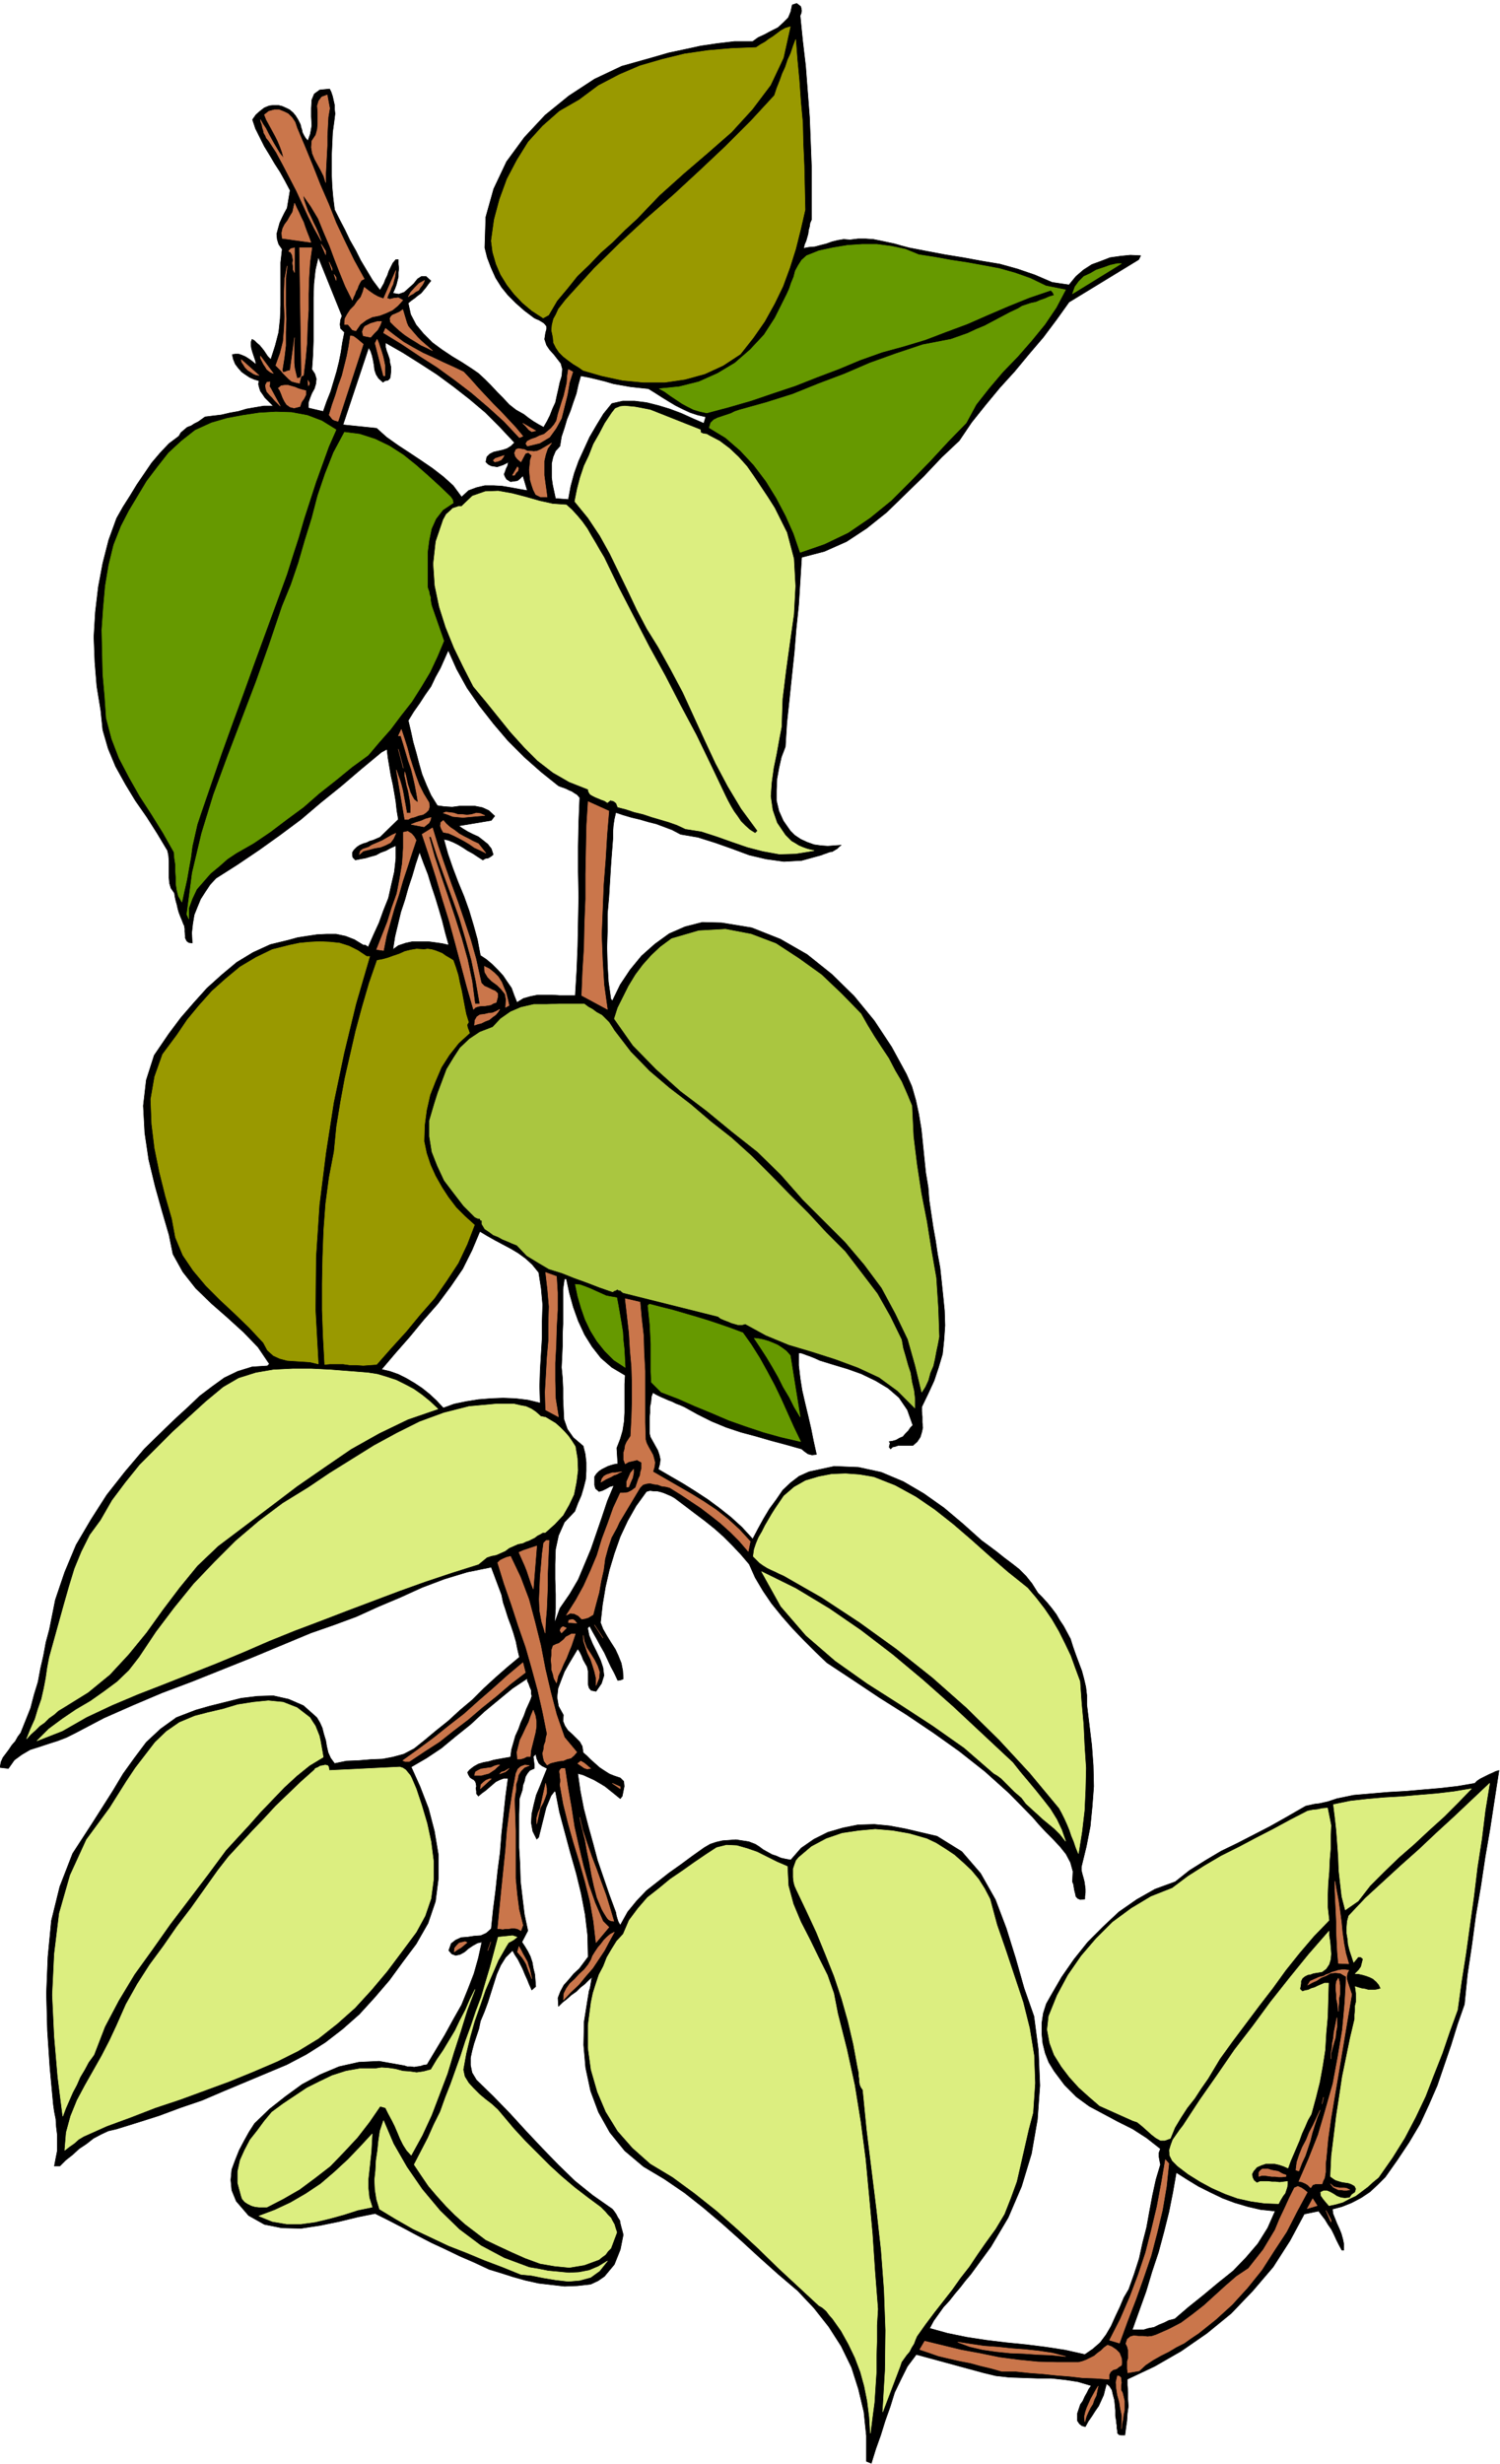
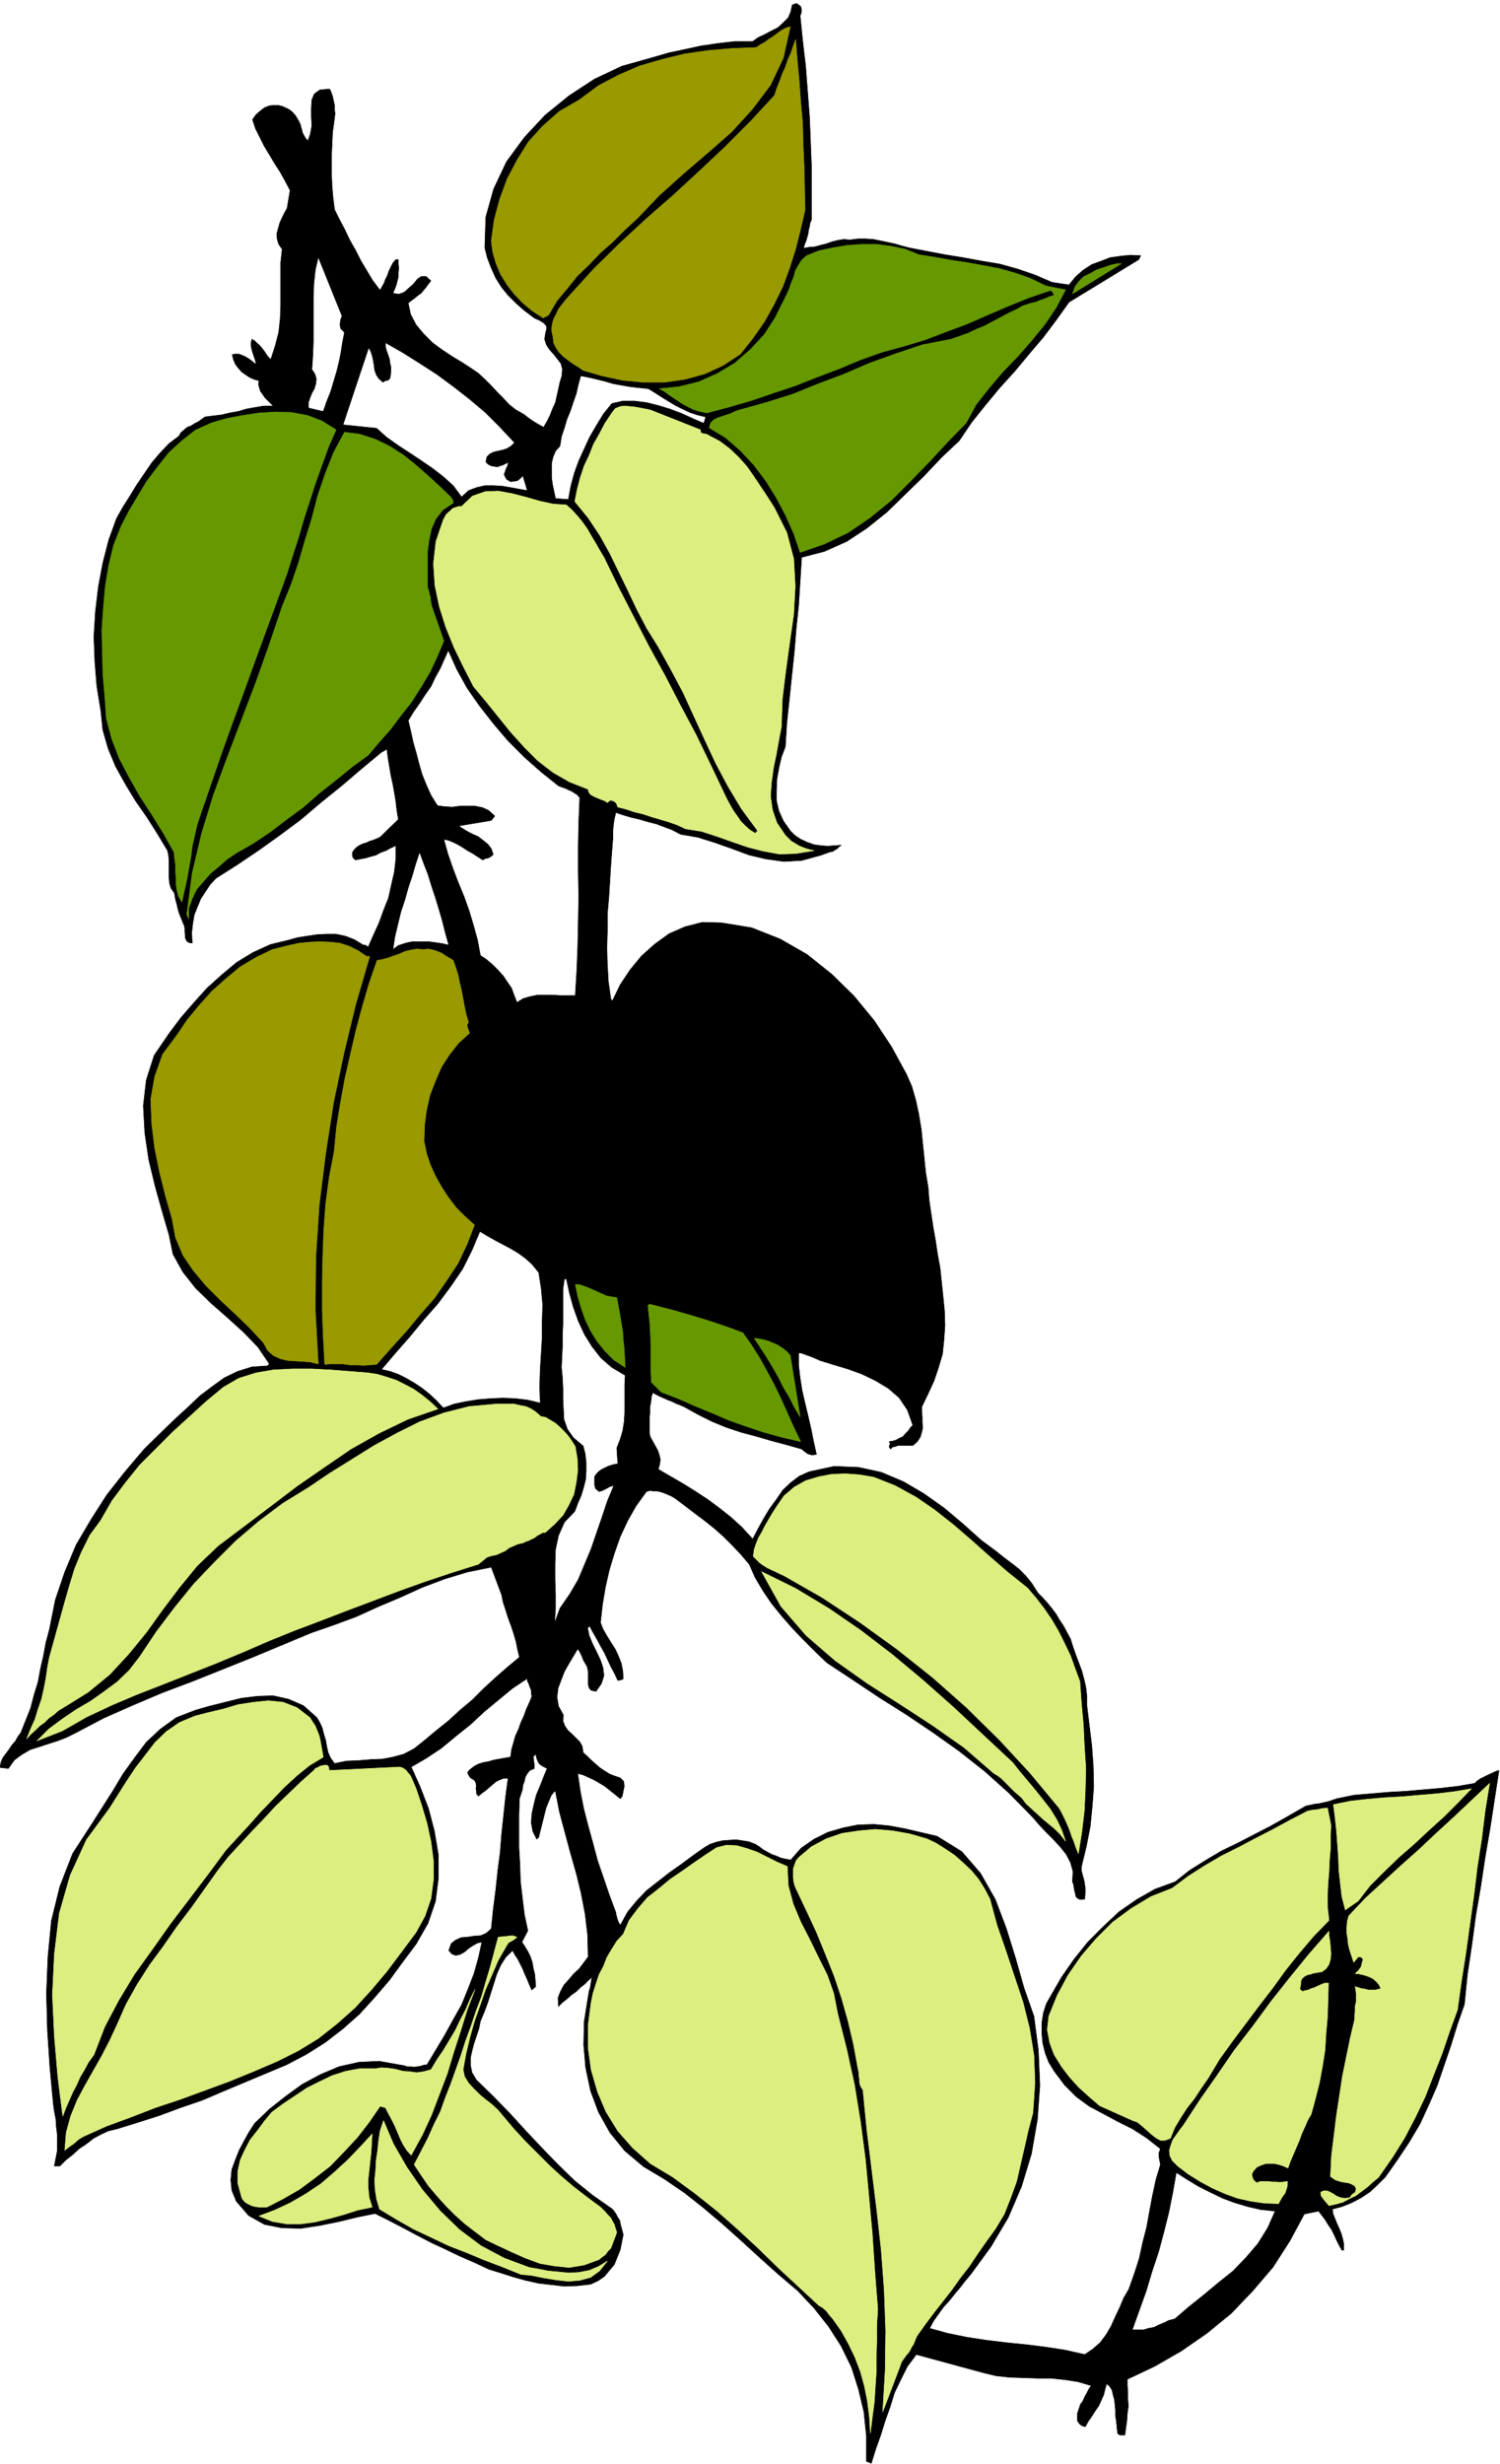
<svg xmlns="http://www.w3.org/2000/svg" fill-rule="evenodd" height="805.069" preserveAspectRatio="none" stroke-linecap="round" viewBox="0 0 3035 4982" width="490.455">
  <style>.brush0{fill:#fff}</style>
  <path d="m1619 32 5 50 6 51 4 52 4 52 2 51 2 52v104l-3 7-1 7-2 7-1 8-2 7-2 7-3 7-2 8 11-2 12-1 11-3 12-3 11-4 12-3 12-2 13 1 16-2h16l15 1 15 3 14 3 14 3 14 4 15 4 36 7 37 7 37 6 38 7 36 6 36 10 35 12 35 15 34 5 14-17 15-13 17-11 19-7 18-7 21-3 20-2 21 1-4 8-141 86-25 35-27 36-29 34-29 35-30 33-29 35-28 35-25 37-36 34-36 38-38 37-37 36-40 32-41 27-45 20-46 12-3 48-3 48-5 48-4 49-5 47-5 48-5 47-3 48-8 21-5 22-4 22-1 23v21l5 21 9 20 14 20 9 9 12 8 13 6 14 5 14 2 14 1 13-1 14-1-4 3-4 4-5 3-5 3-6 1-5 2-6 2-5 2-40 11-36 2-36-5-34-8-35-13-34-12-35-11-35-6-17-9-16-6-16-6-16-4-17-5-17-4-17-5-15-5-3 13-2 13-1 13v14l-1 13-1 13-1 13-1 14-2 32-2 33-3 34v35l-1 33 1 35 2 34 5 35 3 4 16-33 20-30 23-28 27-24 29-21 32-14 35-9 39 1 61 10 58 23 54 31 50 40 45 44 41 50 35 53 30 55 11 25 8 28 6 28 5 30 3 29 3 30 3 29 5 30 2 26 4 27 4 27 5 28 4 27 5 27 3 28 3 29 3 30 1 30-2 29-3 29-8 27-9 27-12 26-13 27v9l1 11v11l1 11-2 9-3 10-6 9-9 8h-30l-6 2-5 1-4 4-3-4 1-4 1-4-2-3 7-1 7-2 7-4 7-3 5-6 6-6 4-6 5-5-11-31-17-25-22-19-25-15-29-14-28-10-30-9-26-8-11-5-10-4-6-2-5-2-6-2h-5v25l3 26 4 25 6 26 6 25 6 26 5 25 6 27-9 1-8-2-7-5-6-5-32-9-30-8-31-9-30-8-30-10-29-12-28-14-27-15-9-4-8-3-8-4-8-3-9-4-7-3-8-4-7-4-3 8-1 11-2 10v12l-1 10v31l2 8 5 9 5 9 5 9 3 9 2 9-1 9-3 11 24 14 26 15 24 15 26 17 23 17 24 19 22 20 22 24 11-21 11-20 12-20 14-19 13-19 16-15 17-13 20-9 51-11 49 2 46 10 45 19 41 24 41 29 38 32 38 34 15 11 16 12 15 12 16 12 14 11 14 14 12 15 12 19 9 9 10 11 9 11 9 12 7 12 8 12 7 13 7 13 5 16 6 17 6 16 6 16 4 15 4 17 2 17v19l5 41 5 41 3 41 1 42-3 40-4 41-8 41-10 41v7l2 8 2 7 2 8 1 7 1 8v7l-1 8v5l-9 1-5-2-4-4-1-5-2-8-1-6-1-6-2-5 1-21-5-18-9-17-12-15-15-16-14-14-14-15-12-14-48-49-49-44-52-41-52-37-55-37-54-34-54-36-53-35-24-23-23-23-23-24-21-24-21-26-17-25-16-27-12-27-17-20-17-18-18-18-18-16-20-16-20-15-21-16-20-15-7-4-7-3-7-3-6-2-8-2h-7l-8-1-7 2-21 29-17 30-15 32-12 34-10 33-8 35-6 36-4 36 5 13 8 14 8 13 9 14 6 13 6 15 3 15 1 17-5 2-6 1-7-15-7-13-7-15-6-13-8-14-7-13-8-14-7-13-4 4 3 15 7 17 8 16 8 17 5 15 2 16-5 16-11 16-10-2-4-5-2-7v-27l-2-9-3-5-5-9-3-8-4-8-4-6-9 15-9 15-9 16-7 18-6 16-2 18 3 18 10 18-1 12 4 10 6 9 9 8 7 7 8 8 5 9 2 13 7 6 8 8 9 8 9 8 9 6 11 7 10 4 12 4 7 7 1 10-1 5-1 5-1 5-1 5-4 5-11-9-10-8-10-8-10-6-12-7-11-5-11-5-11-3 5 35 7 36 9 35 10 36 9 34 12 35 12 35 13 35 1 6 2 7 2 6 4 7 15-27 18-22 20-21 23-18 23-18 24-17 23-17 24-17 12-7 12-4 13-3 14-1 13-1 13 2 13 2 13 5 8 5 8 6 9 5 9 5 9 3 9 4 9 2 11 2 21-24 26-18 28-14 31-9 30-6 33-1 31 3 32 6 64 15 50 31 38 44 30 53 22 58 19 61 17 60 20 57 9 69 3 71-5 69-12 69-20 66-27 63-35 59-41 56-11 13-10 13-11 13-11 14-12 13-10 14-10 14-8 15 36 10 39 8 39 6 41 5 40 4 40 5 39 6 40 9 16-11 15-13 12-16 10-17 9-20 9-19 8-19 10-17 11-31 10-31 7-32 8-31 6-33 6-32 7-32 9-30-2-10-1-6v-8l3-8-28-22-28-18-30-15-28-15-30-16-26-19-24-24-21-28-11-18-7-18-5-20-2-20v-21l3-20 6-19 9-16 22-38 25-36 28-35 31-31 32-30 36-25 37-21 41-15 29-23 32-20 32-19 33-16 33-17 33-17 32-18 33-19 7-4 9-2 9-2 9-1 9-2 9-2 9-3 9-3 34-7 35-3 35-3 36-2 34-3 35-3 35-4 35-6 5-5 6-4 6-3 6-3 6-3 7-3 6-3 7-2-9 58-9 59-10 58-9 60-10 58-8 60-9 60-6 60-14 40-13 42-14 41-14 41-17 39-18 39-22 37-24 36-12 17-12 17-15 15-16 15-18 12-19 10-20 8-19 5 1 9 4 10 4 10 5 11 4 10 3 11 2 10v12h-4l-6-11-5-10-5-11-5-10-7-10-6-10-7-9-6-8-29 6-29 54-34 53-41 48-44 46-49 40-52 36-54 31-55 26v12l1 14v14l1 15-2 14-1 15-2 14-2 15h-8l-4-1-3-3v-4l-1-6v-5l-1-5v-3l-2-12v-11l-1-11-1-10-3-11-2-9-5-8-6-5-3 11-3 12-5 11-5 11-7 10-7 11-7 10-6 11-7-2-5-4-4-6v-15l3-9 3-9 5-7 4-9 4-7 4-8 5-7-27-8-26-4-28-3h-28l-29-1-28-1-27-3-25-6-136-37-18 24-13 26-13 27-9 29-10 28-9 29-10 28-9 29-10-4v-52l-5-48-11-46-14-44-21-43-25-39-30-38-33-35-40-34-38-34-37-34-37-33-39-33-38-30-41-28-42-25-38-32-30-37-23-41-16-43-10-47-4-46 1-47 7-44 1-6 1-6 1-6 2-6 1-6 1-6 1-6 2-5-8 7-8 8-9 7-8 8-10 7-9 8-9 7-8 8-1-17 5-13 7-13 10-11 10-12 11-10 9-12 9-12-1-44-5-42-8-42-10-41-12-42-11-41-11-41-8-41-2-1-7 9-5 12-5 12-3 12-3 12-3 12-3 12-3 12-4 4-8-16-3-17 1-18 4-18 5-20 8-19 7-18 7-17-6-3-4-2-4-3-3-3-4-9-2-9-5 5 1 8 1 8v8l-9 4-5 6-4 7-2 9-3 8-1 9-3 9-3 9-1 32v67l2 34 1 34 4 34 4 33 7 33-12 23 6 9 6 10 5 10 4 12 2 12 3 12 1 12 1 13-8 7-5-11-4-10-5-11-4-10-5-10-5-10-6-9-5-9-14 14-10 16-8 18-6 19-6 19-6 19-7 19-8 19-3 15-5 15-5 15-4 15-3 14v15l3 15 9 15 34 33 34 35 32 35 33 35 32 33 34 33 36 29 40 28 4 5 4 6 3 6 4 6 1 6 2 8 2 7 2 8-3 15-3 15-6 15-6 15-10 12-10 12-13 9-15 7-27 3-26 1-26-3-26-3-27-6-25-7-25-8-23-7-30-14-30-13-29-14-28-13-29-15-28-15-29-15-28-14-35 7-37 9-39 8-39 6-39-1-35-7-32-18-25-29-9-22-2-21 2-21 7-19 8-20 10-19 10-18 11-17 30-29 33-26 33-24 37-20 38-16 40-9 41-2 45 8 6 1 6 2h7l7 1 6-1 7-1 6-2 7-1 18-30 18-30 17-31 17-30 13-32 12-31 9-32 7-32-9 2-9 5-9 6-8 7-9 5-9 2-8-3-6-7 5-14 9-7 11-5 13-1 13-2 14-1 11-5 10-9 4-39 5-39 4-38 5-38 3-38 4-37 4-38 5-37h-9l-8 3-8 4-7 6-7 6-7 6-7 5-7 6-4-5v-5l-1-6 1-4-1-6-1-3-3-4-4-2-4-3-3-5-2-5 4-5 9-7 9-5 10-3 11-2 10-3 11-2 11-2 12-2 2-15 4-14 4-14 6-13 5-14 6-13 5-14 6-13 3-7 2-6-1-6v-6l-3-7-2-6-3-6v-5l-30 20-28 23-29 24-28 26-30 24-29 24-30 20-31 18 18 40 17 44 12 46 8 48v47l-6 47-15 44-24 42-27 36-27 37-30 35-31 34-34 30-35 27-38 24-40 21-43 18-43 18-43 18-42 18-44 15-43 16-44 14-42 13-17 4-15 7-15 8-14 11-15 10-13 12-14 11-12 12h-11l3-16 3-15v-32l-2-16-1-16-3-15-2-14-7-75-5-75-2-75 3-74 7-73 17-69 26-67 39-60 21-33 21-33 21-35 23-32 24-32 29-27 32-23 39-15 28-8 32-8 32-8 33-4 32-1 31 7 30 13 27 24 6 10 5 11 3 12 4 13 2 12 3 13 5 11 8 11 24-5 25-1 24-2 24-1 21-4 22-6 21-11 20-16 24-20 25-20 24-22 25-21 23-23 24-22 24-21 24-20-4-17-3-15-5-17-5-15-6-16-5-16-5-15-3-15-21-56-49 10-46 14-45 17-44 20-45 19-44 20-46 17-46 16-60 25-60 25-60 24-60 24-61 23-59 25-59 26-57 30-18 9-18 7-19 6-18 6-19 6-17 10-15 11-12 17-9-1-8-1 2-11 4-9 6-8 6-8 6-9 7-8 5-9 6-8 10-25 10-25 7-27 8-26 5-27 6-26 5-27 7-26 12-60 19-56 23-55 30-51 32-50 37-47 39-46 44-43 22-21 23-21 23-22 25-19 25-18 27-13 29-9 31-2 4-4-23-34-29-30-33-30-32-28-32-31-26-33-20-36-8-39-14-48-14-50-13-54-8-54-3-55 6-52 16-50 30-44 24-32 26-30 27-30 30-27 30-25 33-20 35-16 37-9 18-5 19-3 20-3 20-1h19l19 4 18 7 18 11h4l6 4 11-25 11-24 9-25 10-25 6-27 6-26 3-27v-26l-11 5-9 5-11 4-9 5-11 3-10 3-11 2-10 2-5-5-1-5v-5l3-5 6-6 6-4 7-3 7-2 6-3 7-2 7-3 7-3 37-36-3-18-2-18-3-18-3-17-4-18-3-18-3-18-2-17-11 6-41 34-41 35-41 33-40 34-43 32-42 30-43 29-44 28-12 13-10 15-9 14-7 17-6 15-3 18-2 18 1 21-7-1-4-3-3-6v-5l-1-8v-6l-1-6-2-4-3-8-3-7-3-8-2-7-2-9-2-7-2-9-1-7-7-10-3-10-1-11v-34l-1-12-2-9-21-35-21-33-23-33-20-33-20-36-15-36-11-38-4-39-8-49-4-49-2-51 3-50 6-51 9-48 12-47 16-44 13-23 14-22 14-23 15-22 15-22 17-20 18-19 20-15 4-7 7-6 6-5 8-3 6-4 8-4 7-5 7-5 16-2 17-2 17-4 17-3 17-5 17-3 18-3h19l-6-6-5-5-6-6-4-6-5-7-2-6-2-8 1-7-10-3-9-4-9-6-7-5-7-8-6-8-4-10-2-9 6-1h7l6 2 7 3 5 3 6 4 5 4 6 5-1-7-2-6-2-6-2-6-2-7-1-7v-6l2-6 5 3 5 5 5 4 5 6 4 5 4 6 4 6 6 6 9-28 7-27 3-28 1-27v-86l3-27-7-10-3-10-1-11 3-11 3-11 5-11 5-10 5-9 6-36-10-19-10-18-11-17-10-17-11-18-9-18-9-18-6-18 7-10 8-7 9-7 10-4 9-1h9l8 2 9 4 6 3 7 6 5 6 5 8 2 4 3 6 1 5 2 6 1 5 3 6 3 5 5 6 5-14 3-17-1-18v-17l1-17 5-12 11-8 20-2 3 6 3 9 2 9 2 9v8l1 9-1 8-1 8-3 22-1 22-1 22v43l1 23 2 22 3 24 10 20 11 21 10 21 12 21 10 20 12 20 12 20 15 20 4-7 4-7 3-8 4-8 3-9 4-8 4-8 6-7h5v9l1 9-1 8v9l-2 8-2 8-3 8-4 9 12 2 11-4 9-8 10-9 8-10 8-5h9l10 9-5 6-5 7-5 6-5 6-7 5-6 5-7 5-6 5 5 23 11 21 15 18 18 18 19 14 21 14 20 12 20 13 13 9 13 12 12 12 13 14 12 12 12 13 14 11 16 9 9 7 10 7 10 6 11 6 7-12 6-12 5-13 6-13 3-14 3-13 3-14 4-13 1-14-3-11-7-9-7-9-9-10-6-9-4-12 2-13 2-7v-6l-3-4-3-3-5-3-5-3-5-2-4-2-20-15-17-15-16-16-13-16-12-19-9-20-8-21-5-20 2-62 16-57 26-55 36-49 42-45 48-39 52-34 55-26 32-9 32-9 31-9 33-7 32-7 34-5 34-4h37l11-8 13-6 13-7 14-7 11-10 10-10 5-12 3-14 9-3 8 6 1 3 1 6-1 5-2 5zm961 4439-15 34-20 32-24 28-26 27-30 24-30 25-30 24-28 24-12 3-10 5-10 4-10 5-11 2-10 3h-23l14-39 14-39 12-40 13-39 11-41 10-40 8-40 7-40 22 14 23 14 24 12 25 12 24 9 27 8 26 6 29 3zM692 639l-3 8-1 9 1 8 8 8-4 20-3 20-4 20-5 20-6 20-6 20-8 20-7 20-30-7v-11l3-9 4-10 5-9 3-10 1-10-3-10-6-9 2-29 1-28v-88l1-28 3-28 6-26 48 119zm620 147 13 8 14 9 13 8 15 9 14 7 15 7 15 5 17 4-4 13-23-10-22-10-24-9-23-7-24-6-24-3h-24l-22 5-17 21-14 23-14 24-11 24-11 24-9 25-7 26-5 27-26-2-3-14-3-14-2-14v-29l3-13 5-12 9-10 3-19 6-18 5-17 7-17 6-18 6-17 4-18 5-18 16 3 17 4 16 4 17 5 17 3 17 3 18 2 19 2zm-271 109-7 7-8 5-9 3-9 2-9 2-8 4-6 6-2 10 5 5 6 3 6 1 6 1 6-2 6-2 6-3 6-3-2 3-1 5-3 6-2 6-2 5 2 5 3 5 8 5 7-1 7-1 5-4 6-6 9 30-17-3-16-3-18-3-17-1h-18l-17 4-16 6-14 13-17-23-20-18-22-17-22-15-24-16-23-15-24-17-20-18-68-7 52-156 4 7 3 9 2 9 2 11 1 9 3 9 5 8 9 8 4-3 6-1 4-4 1-5 1-9v-9l-2-8-1-8-3-9-3-8-2-8v-8l35 20 35 22 34 22 34 25 32 25 32 27 29 29 30 32zM908 1911l-13-3-14-2-15-2h-31l-14 3-15 5-11 8 4-26 6-25 6-25 8-24 7-25 8-24 7-24 8-24 8 22 9 23 7 23 8 24 7 23 7 24 6 24 7 25zm222-322 5 2 6 2 5 2 6 3 5 2 6 4 5 3 5 6-2 49-1 50v51l1 51-1 50-1 50-2 49-3 50h-32l-15-1h-29l-15 3-14 4-13 8-6-15-5-14-9-13-8-12-11-12-11-11-12-10-12-8-6-32-8-29-9-30-10-28-12-29-11-29-10-29-8-29 9 2 10 4 10 5 10 6 9 6 11 6 9 6 11 7 5-3 6-1 5-3 5-4-2-6-2-6-4-5-3-4-10-8-9-7-11-5-10-5-10-6-9-6 66-11 7-9-12-11-13-6-15-3h-31l-15 2-16-1-14-2-13-21-9-20-9-22-6-21-6-23-6-21-5-23-5-21 11-18 12-17 11-17 12-17 9-19 10-18 8-18 8-18 17 38 21 38 25 36 29 37 29 34 33 33 34 30 35 28zm-40 984 5 32 3 33-1 33v33l-2 33-2 33-1 33 1 34-25-6-25-3-25-1-25 1-25 2-25 4-24 5-22 8-14-15-14-13-15-12-15-10-17-10-16-8-17-6-17-4 28-33 29-33 28-34 29-33 26-35 24-35 19-38 16-38 15 9 16 9 15 8 17 9 15 9 15 11 13 12 13 16zm56 13 6 28 8 29 10 28 13 28 15 24 18 23 22 19 27 16-1 18v57l-1 18-3 19-5 17-7 18 2 32-7 1-7 2-6 2-6 3-6 3-6 4-5 5-4 6v17l2 7 7 6 7-2 8-4 7-4 8-2-13 31-11 33-11 32-11 32-13 31-13 31-17 29-20 29-11 30 2-29v-29l-1-31v-30l1-30 6-28 12-27 21-22 6-16 7-16 5-17 4-16 1-17v-17l-2-17-4-16-20-17-12-17-7-20-1-20-1-22v-21l-1-21-2-21 1-21 1-22v-23l1-22v-70l3-21h4z" style="fill:#000;stroke:#000;stroke-width:1;stroke-linejoin:round" />
  <path d="m1629 424-9 39-10 40-12 38-14 38-17 35-20 36-23 33-26 33-35 23-37 17-40 11-41 6h-43l-42-4-42-9-38-11-10-7-10-6-11-8-9-7-9-9-6-9-5-10-1-11-3-14 1-11 3-12 5-9 5-11 7-9 7-9 8-9 50-55 53-52 53-49 55-48 53-49 52-49 51-51 48-52 5-15 6-15 5-14 6-13 5-15 6-13 5-15 5-13 3 40 4 42 3 43 4 43 1 43 2 44 1 44 1 45zm-30-370-14 63-26 55-37 49-42 46-48 42-49 42-49 44-45 47-25 23-24 24-25 22-23 24-24 23-20 25-21 25-17 29-11 6-23-15-19-16-17-18-14-18-13-21-9-21-7-24-3-23 6-43 11-41 15-41 20-38 23-37 29-32 34-30 40-23 39-29 42-22 42-18 45-13 45-11 48-7 47-4 50-2 9-6 9-5 8-6 8-5 8-6 8-6 9-5 10-3zM917 1942l5 14 5 16 3 15 4 17 3 16 3 16 3 15 5 16-3 5 1 6 2 5 2 6-22 20-19 24-16 25-12 28-11 28-7 31-4 30-1 33 5 24 8 24 10 22 13 23 13 20 16 21 17 17 20 18-15 39-18 38-23 35-25 36-29 33-28 34-30 33-30 34-14 1-13 1-14-1h-13l-14-2h-26l-11 1-3-55-2-55v-54l1-53 2-54 4-54 7-53 10-52 5-51 8-49 9-49 11-48 11-48 13-48 14-48 16-46 11-2 11-3 11-4 12-4 11-5 12-3 12-2 15 1 7-1 8 1 7 2 8 3 7 3 7 5 7 4 8 5zm-169-8-28 96-24 99-21 100-16 103-13 104-7 106-1 107 6 109-17-4-15-1-16-1-15-1-15-4-13-6-12-11-8-15-29-31-29-28-30-28-28-28-26-31-21-31-15-36-7-38-13-45-12-48-10-49-6-49-2-50 8-46 16-45 29-39 21-31 24-29 26-29 28-25 29-24 32-19 33-16 36-9 19-4 21-2 20-1 21 1 19 2 19 6 18 9 18 12h6z" style="stroke:#990;stroke-width:1;stroke-linejoin:round;fill:#990" />
-   <path d="m667 219-3 18-1 19-1 19v19l-1 18-1 19-1 19v19l-4-13-6-12-6-11-6-11-5-12-2-12 1-13 8-12 3-11 1-11v-25l-1-12 3-10 6-8 11-4 5 27zm-66 40 16 38 16 39 15 38 17 39 15 38 18 38 18 37 21 38-6 3-3 5-3 6-2 6-3 5-2 6-3 6-2 6-14-28-11-27-11-28-10-27-12-28-11-27-15-25-16-23 2 11 4 11 4 11 6 12 5 11 6 12 5 12 5 13-14-25-12-24-12-26-12-26-14-27-13-25-14-26-15-23-5-6-2-5-3-5-1-5-2-6-1-6-2-5-1-5 5 9 6 9 5 10 6 11 5 9 6 10 6 10 8 10-3-12-4-11-5-12-5-10-6-11-6-11-6-11-4-10 9-7 11-3h10l10 4 8 4 8 8 6 9 4 12zm28 231-58-8-1-11 2-9 4-8 6-8 5-9 5-8 2-9 2-9 4 9 5 10 4 9 5 10 3 9 4 11 4 10 4 11zm30 25-9-21 9 14v7zm-63 36-3-6v-6l-1-7 1-6-1-6-1-5-3-5-4-2 4-5 8-2v50zm35-50-4 29-2 32-1 32v33l-2 33-1 33-3 33-4 33-5 2-1 5-1 4-1 5-9-2-7-2-6-5-5-5-6-6-5-6-6-6-4-4 9-25 6-24 2-25 1-24-1-26v-25l1-26 5-26-3 25v54l1 28-1 27v27l-3 25-4 25 2 4 4-1 5-2 5-1 9-66-1 11v40l1 10 2 9 3 12 6-1 3-5-4-258h25zm41 46-6-17 6 13v4zm111 56 6 2 8-2 9-1 9 5-10 11-11 9-13 6-13 5-15 3-12 6-12 9-9 13-7-2-4-5-5-6h-7l1-12 5-9 6-9 8-8 6-9 7-8 4-10 3-10 9 7 10 7 9 5 11 4 25-57-1 6-1 7-2 7-2 8-3 6-3 8-3 6-3 8zm-103-36-4-12 4 6v6zm146 33 5-9 8-9 9-9 11-6-2 5-3 5-4 5-3 5-6 3-5 4-6 3-4 3zm-3 53 3 7 6 7 6 7 7 8 7 7 8 7 7 6 8 7-12-6-11-5-11-7-10-6-12-8-10-8-10-9-9-9-1-7 2-4 3-3 5-2 9-4 7-5 8 27zm-51-3-3 8-5 9-7 7-7 8-15-3-2-8 2-6 3-5 6-3 6-3 7-2 7-2h8zm166 102 15 16 15 17 15 16 15 16 15 15 15 16 15 16 15 18-7 3-31-33-32-29-34-29-34-26-36-26-36-23-36-24-36-22 4-9 18 14 19 14 19 11 20 11 20 9 21 10 20 9 21 10zm-203-56-51 156-7-2-4-2-4-5-3-4 6-20 7-20 6-20 7-19 5-20 5-20 4-21 3-20 6 1 7 5 6 5 7 6zm44 64h-3l-17-66 4-8 3 7 3 9 3 9 3 10 2 9 2 10v20zm-226-5-5-2-3-2-5-4-3-5-4-6-3-6-3-6v-4l26 35zm-29 4-6-1-5-2-6-4-5-3-6-6-3-5-4-6-1-5 36 32zm635-7-7 22-4 24-6 24-6 24-11 20-13 18-20 12-25 6-3-5 3-5 8-4 9-3 8-4 9-3 7-6 7-6 6-7 5-8 3-13 4-13 4-13 4-12 3-13 3-13 1-14 2-13 9 5zm-535 28-1-11 1 2 2 3v3l-2 3zm-76 6 19 35-6-6-5-5-5-6-5-5-6-7-2-6-1-7 3-6 6-1v4l-1 5 3 5zm71 4v8l-4 8-5 7-3 9-12 3-8-2-7-5-4-6-4-8-3-8-3-7-3-4 6-5 7-1h7l7 2 7 2 7 3 7 2 8 2zm465 81-8 2-6-4-6-7-6-6 26 15zm23 134h-13l-6-3-4-2-5-10-3-9-3-10-1-10-1-11 1-9 1-11 3-9-7-6-6 2-9 17-7-6-4-5-2-7 3-7 5-2 6 1 6 1 6 3h6l7 1 7-1 7-3 22-13-8 11-4 12-3 13v29l2 15 2 14 2 15zm-106-71-3-3 4-4 6-2 6-2 6-2-2 4-4 5-7 3-6 1zm40 27h-4l10-17 2 3-1 5-4 4-3 5zm-173 662 1 8-2 7-5 5-6 4-9 2-8 3-8 2-5 3h-7l-17-100 3 9 4 11 3 10 3 12 2 11 2 11 2 11 2 12h8v-12l-1-11-2-11-2-11-3-11-2-10-2-9v-8l2 7 2 9 2 9 3 9 2 7 4 8 4 7 8 6-3-18-3-16-4-18-4-16-6-17-5-17-5-17-5-16h-5l6-13 6 18 6 19 5 19 6 19 6 18 7 19 9 18 11 18zm-62-108 10 38-10-38zm426 125-4 48-3 50-4 51-2 51-2 50 2 51 3 50 7 50-52-28 2-49 3-48 1-49 2-49v-50l1-50 1-49 3-48 42 19zm-251 9-12 1-11 1-11 1-10 1-11-1-10-1-10-4-9-3 5-2 8 1 8 1 9 3h9l9 1 9-1 10-3 8 1 9 4zm-109 4-1 5-3 6-5 4-5 4-26-5 10-4 10-3 9-4 11-3zm96 53 15 19-12-6-11-5-10-7-10-6-11-6-10-5-11-5-11-2-4-7-2-6 1-7 5-4 6 7 8 7 9 6 9 7 9 5 10 5 9 5 11 5zm4 274 2 8 6 6 7 3 8 4 7 3 5 5v7l-3 11-6 2-5 3-6 1-6 1h-7l-6 1-6 2-4 4-13-45-12-45-12-45-12-44-14-45-13-44-14-44-14-42 21-13 11 36 13 38 13 37 14 38 13 38 13 39 11 39 9 41zm-100-288 13 40 15 42 15 41 15 42 12 41 12 43 9 43 8 46h-10l-6-46-9-43-12-43-13-41-14-42-14-41-14-42-11-40h4zm-30 7-9 27-9 28-9 27-8 28-9 27-8 28-8 28-6 30-14-2 11-28 11-28 9-29 10-28 6-31 5-30 2-31v-32l9-2 8 5 5 6 4 7zm-41-14-5 11-6 8-10 5-10 4-12 2-11 3-12 3-8 7 2-7 5-4 6-2 6-2 6-4 7-3 7-3 7-3 7-4 7-4 7-4 7-3zm229 348-7 4 1-16-2-11-8-10-8-8-11-8-8-8-6-10-1-12 10 5 10 8 8 8 7 11 4 10 5 12 3 12 3 13zm-70 40 1-10 4-7 6-4 9-1 8-2 9-1 7-3 7-4-3 5-5 6-7 5-6 5-8 3-8 4-8 2-6 2zm166 508 2 33v35l-2 35-1 36-2 36v36l1 36 6 37-26-14-1-36 2-34 2-36 3-34v-35l1-34-3-35-4-34 22 8zm169 52 3 33 4 35 1 35 2 36v104l1 35 2 7 4 8 4 7 5 9 2 7 2 8-1 9-3 10 26 15 26 15 26 15 26 16 24 16 24 19 23 21 22 24-4 20-18-21-18-18-20-18-19-15-21-16-21-14-21-14-21-13-8-2-8-1-8-3-8-1-8-2-7 1-7 2-6 6-6 10-6 10-6 10-6 10-6 10-6 10-6 10-5 11-11 20-7 21-6 22-3 23-5 22-4 23-6 22-6 23-5 3-5 3-7 2-6 1-7-7-8-4-8-1-8 4 19-30 16-29 14-31 13-31 10-33 12-32 11-31 14-30h6l9-1 8-4 8-6 2-6 2-6 2-6 3-6 1-7 2-7v-13l-9-5-8 2-9 2-7 4-3-8v-15l2-7 1-7 3-7 4-6 4-6 2-37 1-35v-35l-1-33-3-34-2-34-4-35-4-35 30 7zm-23 374h-4v-11l4-9 4-9 6-7v7l-2 10-4 9-4 10zm-14-31-5 2-5 3-6 2-5 3-11 5-10 6 2-7 4-5 5-3 6-2 6-2h6l6-1 7-1zm-147 139-1 20-1 23-1 24v25l-1 24-1 24-2 23-1 24-7-23-4-22-1-23 1-22 1-24 2-22 2-24 3-22 5-5h6zm-32 98-4-10-3-9-3-9-3-9-4-10-4-9-4-9-4-9 9-4 9-3 9-3 9-3-7 87zm-46-66 20 42 17 45 12 45 12 48 9 47 11 47 12 46 16 46 25 30-6 7-6 5-8 2-7 3-9 1-9 2-8 2-7 4-6-8-2-8-1-8 2-7 1-9 3-8 1-8 2-7-9-45-10-44-12-44-12-42-15-43-14-43-15-43-13-42 5-5 6-3 7-3 8-2zm131 131 1 2 2 2-17-1 1-5 5-1h4l4 3zm39 8 17 26-17-26zm-57 6-10 10-3-5 2-5 4-3 7 3zm18 12-4 12-4 12-5 12-5 13-6 12-5 12-6 12-3 14-5-9-2-9-3-9v-9l-1-10 1-10v-10l3-9 6-3 6-2 5-4 5-4 4-5 6-3 5-3h8zm42 104v-15l-3-13-4-13-4-12-6-12-4-12-4-12-1-12 2 12 5 13 8 12 8 13 6 12 4 12-1 12-6 15zm-143-26-30 23-28 24-30 24-28 24-29 22-29 23-31 20-30 20h-8l-5-2 32-23 31-23 30-24 31-24 29-26 30-26 29-26 31-26 5 20zm10 170h-7l-6 3-7 2h-6l-1-14 3-12 3-12 6-12 6-13 6-12 4-12 5-12 4 11 2 11v12l-2 12-3 12-3 12-3 12-1 12zm122 24-7 1-6-2-7-5-6-4 6-5 7 4 6 5 7 6zm-184-7-5 4-5 5-6 4-6 4-8 2-7 2h-14l2-7 5-3 6-3 7-1 7-1 7-1 6-3 7-2h4zm60 1-10 4-7 7-5 8-2 10-3 9v11l-2 11-1 10 1 30 1 32v96l3 32 4 31 8 32-4 11-7-4-6-1h-6l-6 1h-6l-6 1-6-1h-4l4-41 4-40 4-39 4-39 3-39 5-39 6-39 7-38 4-9 6-5 8-3 9 1zm-41 6-4 4-4 3-6 2-5 2 4-4 5-1 5-3 5-3zm113 0 6 39 7 40 6 39 9 40 9 38 11 39 13 37 16 37 12 12-26 31-5-43-7-40-10-40-11-39-12-39-11-39-10-40-7-39 1-6v-5l-1-6v-4l-1-6 1-3 3-3h7zm-171 41 1-8 5-5 5-4 7-3h4l-22 20zm114 71 18-82 2 10v10l-3 9-4 10-5 9-5 11-3 11v12zm169-71-16-11 16 7v4zm-13 268-6-1-4-2-3-3-2-3-5-8-4-7-10-24-6-23-5-23-4-23-5-24-4-23-6-24-5-22 6 26 9 27 9 26 10 26 9 25 10 27 8 26 8 27zm1 22-10 18-10 19-12 18-12 18-14 16-14 17-16 15-15 16 1-13 5-10 7-10 10-9 9-10 10-9 8-10 6-10 3-8 5-8 6-9 6-7 6-8 6-6 7-6 8-4zm-298 21-6 5-6 5-7 4-7 5 1-8 4-5 5-5 8-2 4-1 4 2zm48-1-6 17 6-17zm83 74-3-8-3-7-3-8-2-6-4-7-4-6-5-6-5-6 3-11 4 7 4 8 4 7 5 9 2 7 3 9 2 9 2 9zm1653-17-3 6-1 6v6l2 7 2 6 2 6 2 6 2 6-7 41-7 42-7 42-7 42-7 41-7 42-6 42-4 43-1 6v18l-1 6-1 6-3 6-2 6h-13l-6 2-4 6-6-6-5-3-7-3-6-1 20-46 19-48 15-51 15-53 10-54 9-54 5-55 3-53-12-7-10-1-10 1-9 5-10 4-9 6-9 4-9 5 5-8 9-4 9-4 9-2 5-3 6-2 6-3 7-2 6-2 7-1h7l7 1zm-21 83-1-9-1-8-2-9v-8l-1-9v-9l1-8 4-7 2 7 1 8v18l-2 8v9l-1 8v9zm-15 96v-11l2-10 1-11 2-10 1-11 2-10 2-10 2-10v19l-2 10-1 11-3 10-3 11-3 11v11zm-15 78-3 13 3-13zm-50 149-6-2 2-16 5-15 6-15 8-15 6-15 8-15 7-15 7-15-6 15-5 15-5 16-4 16-5 15-5 15-7 15-6 16zm-263-15-5 47-8 47-11 46-12 46-15 44-16 45-17 44-16 44-20-6 22-43 19-44 17-45 15-45 12-47 11-46 9-48 8-47 7 8zm237 23v3l-8 1h-7l-7-1h-7l-7-1-7-1h-6l-6 2v-8l3-4 4-3h12l6 2 5 1 6 1 4 1 5 3 4 2 6 2zm129 30-6 1h-6l-6-1h-5l-10-5-6-7 7 6 11 2h10l5 1 6 3zm-86 5-21 39-21 41-25 38-25 39-29 36-31 34-33 30-35 28-15 10-14 10-16 8-15 9-16 8-16 9-15 10-13 12-23 4-1-8v-15l2-7v-15l-2-8-3-6 3-9 6-5 7-2 10 1h9l9 1 9-1 9-3 25-11 25-13 23-17 23-18 22-20 22-20 22-19 24-16 15-19 15-19 12-20 12-20 9-22 10-21 10-22 10-20 7-3 7 3 6 4 6 5zm0 33 11-20 9 14-20 6zm48 27-10-23 10 19v4zm-511 284 8-2 8-3 8-4 8-4 7-6 7-5 6-6 7-5 8 3 9 6 7 7 4 10 1 9-1 6-5 3-5 4-7 2-5 4-3 6v9l-27-2-27-1-26-3-26-2-28-3-27-2-28-3h-28l-21-6-21-5-22-6-21-4-22-5-21-5-20-7-18-6 10-17 37 9 37 9 38 7 39 8 38 5 40 4 40 1h42zm-26-12-29-3-27-1-29-2-27-1-29-3-27-4-26-6-24-9 26 4 27 4 28 2 28 3 27 2 28 3 27 4 27 7zm115 73 2 8 2 9v19l-2 9-1 9-2 9-1 10 1-14v-13l-3-14-2-13-4-14-2-13-1-13 3-13 4 1 3 3v4l1 6-1 5v10l3 5zm-76 59-1-10 2-9 3-9 4-9 4-9 5-9 5-9 5-8-2 9-2 10-4 8-3 9-5 8-4 8-4 9-3 11zm534-926-21-1-2-23-1-21-1-20v-20l-1-21-1-20-1-21v-20l3 18 4 21 3 21 3 22 2 21 3 22 4 21 6 21z" style="stroke:#ca764b;stroke-width:1;stroke-linejoin:round;fill:#ca764b" />
-   <path d="M1742 2050h0l13 23 14 23 15 23 14 21 13 25 13 22 11 25 10 24 3 62 7 57 9 59 11 56 9 57 10 57 4 61 2 58-3 16-3 14-3 16-3 13-6 14-4 15-6 13-7 11-13-54-15-53-25-52-28-52-35-47-39-46-43-43-43-43-44-50-47-46-52-41-51-42-53-40-49-44-47-48-38-54 7-22 11-22 11-22 14-23 15-20 17-19 18-17 23-17 55-16 54-3 52 10 50 19 46 30 46 33 41 39 39 40zm-499 34 33 43 38 39 40 34 43 33 41 35 42 33 41 37 39 39 37 38 38 38 37 40 38 38 33 43 32 42 26 46 23 47 3 17 5 17 5 18 5 15 3 19 4 17 2 17v18l-35-35-37-27-43-20-46-17-47-15-47-14-46-19-42-23-7 2h-7l-7-2-7-2-7-3-8-3-7-3-5-4-192-48-3-2-3-3h-3l-3-2-3 2-3 1-3 2h-1l-26-9-26-10-25-9-25-10-26-8-22-13-23-14-20-21-10-4-9-4-10-4-9-5-10-4-8-6-9-6-6-10v-7l-3-1-1-3h-3l-3-1-4-2-1-1-22-22-20-26-19-25-14-30-11-28-5-31v-32l10-34 7-22 9-24 9-24 14-23 13-20 19-18 21-14 26-10 16-17 20-14 21-9 26-6h26l26-1h50l8 6 9 5 8 6 11 6 7 7 7 7 6 9 5 8z" style="stroke:#aac640;stroke-width:1;stroke-linejoin:round;fill:#aac640" />
  <path d="m1599 2741 20 124-12-20-10-20-12-20-10-20-12-21-12-20-13-20-12-18 9 1 10 2 10 3 10 4 9 4 9 6 8 6 8 9zm-96-46 17 24 17 27 15 27 15 28 13 27 13 29 13 29 14 29-39-9-36-10-36-12-34-12-35-15-34-14-34-15-34-13-20-20-1-21v-57l-1-20-1-19-2-19-2-19 3-3 23 6 24 6 24 7 24 7 23 7 24 8 23 8 24 9zm-255-71 3 16 3 17 3 18 3 18 1 17 2 18 1 18 1 19-23-15-18-18-16-20-13-21-11-23-8-23-7-24-5-24 10 1 11 4 10 4 11 5 9 4 11 5 10 2 12 2zm611-2109 32 5 33 6 33 5 33 6 32 6 32 9 31 11 31 15 40 8-19 36-23 34-27 33-28 32-30 31-28 33-26 33-20 37-37 38-37 40-39 40-39 39-43 35-44 30-48 23-49 17-13-38-16-36-19-36-21-34-25-33-27-29-30-26-33-20 3-10 6-6 8-4 9-3 9-3 9-3 8-4 9-3 54-15 54-17 52-21 53-20 51-22 53-19 54-18 57-11 17-6 17-6 17-8 17-7 17-9 17-9 17-9 17-8 8-5 9-3 9-3 10-2 9-4 9-3 9-4 10-3-3-6-4-4-44 15-42 17-42 18-41 18-43 16-42 16-43 13-44 12-45 16-43 18-45 17-43 17-45 15-44 15-45 13-45 12-14-3-13-4-12-6-11-6-12-8-12-8-11-8-11-6 40-4 40-10 38-17 35-21 31-27 28-30 22-34 18-36 6-12 5-11 4-12 5-12 3-12 6-11 7-11 10-9 25-10 28-6 30-5 30-2h29l30 4 28 6 27 11zm311 79 5-14 8-11 10-10 13-6 12-7 15-5 14-5 14-3h8l-99 61zM912 1005l4 6 1 6-21 14-14 18-9 20-5 24-3 23v71l1 4 2 5 1 6 2 6v5l1 6 1 5 2 6 23 66-13 31-15 32-18 30-19 30-22 28-21 28-23 26-22 26-33 24-33 27-33 26-32 28-34 25-33 25-34 23-35 20-18 12-17 15-17 14-14 16-14 16-9 19-7 19v22l-4-9 11-84 19-80 24-78 28-76 29-76 29-76 27-76 26-77 18-44 15-44 13-45 14-45 12-46 15-44 17-43 22-41 31 4 31 10 29 14 28 18 25 20 25 22 23 21 23 22zM680 869l-15 34-13 36-13 36-12 37-12 37-11 38-12 37-12 38-22 60-22 60-22 60-22 61-22 60-22 61-21 61-21 61-7 21-5 22-5 22-3 23-4 22-4 23-5 22-5 23-7-12-3-12-2-13v-13l-1-14v-12l-2-13-1-12-22-39-23-37-24-37-21-37-21-40-15-39-11-42-3-44-4-45-1-44-1-45 3-44 4-45 7-42 10-41 15-38 16-31 18-30 18-30 22-29 22-28 26-24 28-22 33-15 31-9 32-6 33-5 34-2 32 1 32 6 29 11 29 18z" style="stroke:#690;stroke-width:1;stroke-linejoin:round;fill:#690" />
  <path d="m2003 3840 14 52 18 52 17 51 18 54 13 52 9 55 2 56-4 60-9 34-8 35-8 35-8 35-12 33-13 33-18 30-21 29-16 23-16 24-18 23-17 24-18 23-18 23-18 24-17 24-3 7-3 8-5 8-4 8-6 7-5 7-5 7-3 9-35 92 5-84 1-81-3-82-6-80-9-81-10-81-10-81-8-81-4-6-2-5-1-6v-5l-1-6v-5l-1-6-1-4-9-49-11-47-13-46-15-45-18-45-18-44-20-43-20-42-4-9-2-8-1-9v-17l3-9 3-8 5-6 26-22 30-16 32-11 34-5 33-3 35 3 34 6 35 10 19 9 19 12 18 12 18 16 16 15 15 18 12 19 11 21zm-410-66 2 39 10 37 15 36 19 37 17 35 18 36 13 37 8 41 18 71 16 73 12 74 10 76 7 75 7 76 5 75 6 77-2 33v33l-1 31v31l-2 30-2 31-4 30-4 32-2-33-4-32-6-30-8-29-11-29-13-27-15-27-17-24-7-8-6-8-8-7-7-4-41-38-41-38-41-40-41-38-43-38-44-35-45-33-45-27-36-32-30-34-24-39-17-40-13-45-6-44v-46l6-46 4-19 6-19 6-18 9-17 7-18 10-17 10-16 13-14 12-28 18-24 19-22 23-18 23-19 25-17 24-17 25-17 20-13 20-5 21 1 21 6 20 7 20 10 20 10 21 9zm486-563 17 20 17 22 15 22 14 24 12 24 12 25 9 25 10 27 3 43 4 44 2 43 3 45-1 43-2 43-5 43-7 44-5-12-4-12-5-12-4-12-5-12-5-11-6-12-5-9-59-71-62-67-66-65-69-61-73-58-75-54-76-50-77-44-9-4-8-4-9-4-8-4-8-5-7-5-7-7-6-6 2-14 4-12 5-12 7-12 6-12 7-12 7-12 7-11 17-25 21-18 23-13 27-8 26-5 28-1 28 2 29 5 43 17 42 23 38 26 38 30 36 31 37 33 37 32 40 32zM886 2849l-61 21-58 28-57 32-54 37-55 38-54 41-53 40-53 40-42 40-36 44-34 45-33 46-36 44-38 41-44 36-50 31-10 6-9 8-10 7-9 9-10 7-9 9-9 8-8 9 8-20 9-20 6-20 7-20 5-22 4-21 3-21 4-21 10-36 10-36 10-36 10-35 11-36 14-34 17-34 22-30 23-40 27-36 29-36 33-33 33-33 34-31 34-31 35-29 31-18 35-11 35-6 39-2h38l39 2 38 3 38 3 19 3 20 6 18 6 18 9 17 9 17 12 16 13 16 15zm208 15 10 2 10 6 10 6 10 9 8 8 8 9 7 10 7 11 4 24 1 24-3 24-5 25-10 21-12 21-17 18-19 17h-5l-5 3-6 3-5 4-6 3-6 3-6 2-6 3-10 2-9 4-9 4-8 6-9 4-9 4-10 2-9 3-17 14-54 17-54 18-53 19-53 20-53 20-52 20-53 20-52 21-53 23-53 22-53 21-53 21-54 21-52 22-51 24-49 28-51 20 24-24 27-20 28-19 29-17 27-19 27-20 24-23 21-27 34-51 37-49 39-48 42-44 43-43 47-40 48-36 52-32 43-29 45-28 45-28 46-25 46-23 49-18 51-13 55-5h36l13 3 11 2 11 5 9 6 10 9zm-48 1053-6 5-5 3-6 3-5 8-16 28-13 30-13 30-11 32-11 31-9 32-8 33-6 33 3 14 8 13 10 11 12 12 12 10 13 10 12 11 11 13 21 25 24 26 24 24 25 25 24 22 26 22 26 20 27 20 5 5 5 5 5 6 6 6 3 6 4 7 2 7 3 9-3 8-3 8-3 8-3 8-6 6-5 7-7 5-6 5-30 11-30 5-30-3-29-5-30-11-27-12-28-13-25-12-21-16-21-16-20-18-18-18-19-21-17-20-15-22-14-21 14-27 14-27 12-27 13-26 10-28 11-28 10-28 10-28 10-31 11-30 10-30 11-29 9-31 9-30 8-30 8-30 10-1 10-1 9-1 9 3zm-214 441-9-10-7-11-6-12-5-12-6-14-6-12-7-13-6-12-11-3-22 32-24 31-27 29-28 29-31 24-31 23-33 19-33 17h-16l-8-1-7-2-8-4-6-4-5-6-2-6-7-26v-23l5-23 9-20 11-21 15-19 14-19 15-18 23-17 24-16 24-16 26-13 25-12 28-9 28-5h31l13-2 14 1 14 2 15 4 14 1 14 2 14-2 15-4 12-20 13-19 12-20 12-20 10-21 11-21 9-21 10-20-16 42-13 42-14 43-13 43-16 42-16 42-19 41-22 40zm1217-794 15 19 16 19 15 18 16 20 14 18 13 21 10 21 8 23-11-14-11-11-12-10-11-9-12-11-11-10-12-11-9-12-7-6-7-6-7-7-6-6-7-7-7-7-8-6-7-4-60-52-64-45-66-43-66-42-65-46-59-51-51-59-39-70 69 34 68 41 64 44 64 49 61 51 61 54 60 56 61 57zm626 423-6 1-6 1-6 1-5 2-6 1-6 3-5 4-3 6v5l-1 6-1 5 5 5 6-2 6-1 6-3 7-2 6-3 7-3 7-3h8l-1 34-1 34-3 33-2 34-5 32-6 33-8 32-9 33-7 12-6 14-6 13-5 14-6 14-6 14-6 14-5 14-9-4-9-3-9-2h-18l-9 3-9 4-7 8-3 6 1 7 3 6 6 5 7-3h15l9 1h7l8 1 8-1 8-1v6l-1 6-2 6-2 6-4 5-3 5-3 5-3 6-28-1-28-4-27-6-25-9-27-12-24-13-24-15-21-16-11-11-5-10-1-11 3-10 4-11 7-10 7-10 7-9 34-52 35-50 35-51 37-48 36-49 38-48 39-48 41-47v9l2 12 1 12 1 13-1 11-3 10-6 9-8 6zm274 77-16 44-15 44-17 43-17 44-20 42-22 42-25 40-28 40-11 9-11 10-12 9-12 9-13 6-13 7-14 4-14 3-6-7-5-6-5-7-1-7 6-3h7l7 3 7 4 6 4 8 3 8 1 10-1 4-6 7-5 2-7-3-6-7-4-6-2-7-1-6-1-7-2-6-2-6-4-4-3 2-42 5-40 5-41 6-39 6-40 8-39 8-39 9-38v-9l1-9v-9l2-8v-17l-1-8-1-6 6 2 7 2 7 1 7 2h12l6-1 7-2-4-8-5-6-7-6-6-3-8-3-7-2-9-2h-6l7-7 5-7 2-8 2-8-5-4h-5l-9 11-4-12-4-12-3-12-1-11-2-12v-12l1-12 3-11 34-36 36-33 36-33 36-32 35-33 36-33 36-34 36-34-9 55-7 57-9 58-7 58-8 57-8 58-9 57-8 58zm28-447-27 28-28 28-31 28-30 28-31 27-30 29-28 28-24 31-26 18-7-27-3-26-3-27-1-27-2-28-2-27-3-27-3-24 34-7 35-4 35-3 35-2 34-3 36-3 34-4 36-6zm-284 74-1 23v24l-2 23-1 24-2 23-1 24v24l3 27-31 32-29 34-28 35-26 36-27 35-27 36-27 36-26 36-12 20-12 20-14 20-13 20-15 19-13 20-12 20-9 22-11 4h-9l-9-5-9-7-10-9-9-8-10-8-9-3-67-30-22-19-20-18-19-21-16-21-15-24-9-24-5-27 3-27 17-42 22-41 27-39 30-35 33-33 38-28 40-24 43-17 32-24 33-21 34-20 36-18 34-18 35-18 35-19 35-18 10-2 10-1 9-2 11-1 7 35zM753 4463l-29 6-28 9-29 8-29 7-29 4h-29l-29-5-27-11 32-12 32-15 31-18 30-20 28-24 27-25 25-26 24-26-1 18-1 18-2 18-2 19-2 18v19l2 19 6 19zm318 122 18 3 20 4 21 2 21 2 20-1 21-4 19-8 18-11-16 20-18 13-22 6-23 2-26-3-24-4-25-5-21-2-37-15-37-14-36-15-36-14-36-17-36-17-35-20-33-20-6-20-3-19-1-20 2-19 1-20 3-20 2-20 3-20 7-21 20 47 27 47 31 45 36 43 39 38 44 33 47 25 51 19zm346-3716 1 6 5 2 7 1 5 3 21 11 20 15 18 17 17 19 14 20 14 21 14 21 14 22 25 50 14 53 3 55-3 57-8 56-8 58-7 57-2 57-5 26-5 28-6 29-4 29-2 28 4 28 9 26 17 25 6 6 6 6 7 4 8 5 7 3 8 3 7 2 9 2-37 6-33 1-33-6-31-8-32-11-31-11-31-10-32-5-17-8-17-6-17-5-17-5-18-6-17-4-18-6-16-4-3-8-5-4-7-2-6 5-6-4-6-2-7-3-5-2-6-3-5-3-3-5-1-5-38-15-33-19-31-24-27-27-28-31-25-31-25-31-25-30-20-39-19-39-17-42-13-41-9-43-3-44 5-45 15-44 6-11 9-8 4-4 6-2 6-2h6l22-21 26-9 26-1 28 5 27 7 28 8 27 6 28 2 11 10 11 12 10 12 10 14 8 14 9 15 8 14 9 15 29 60 31 60 31 60 33 60 31 60 32 60 29 60 30 63 5 10 6 11 6 10 8 11 6 9 9 9 9 8 11 7 5-5-33-45-27-45-25-47-22-47-22-48-22-48-25-47-25-45-23-37-20-38-18-38-18-37-19-39-20-36-24-36-27-33 5-25 6-23 8-24 10-21 9-23 12-21 11-21 14-21 7-9 10-4 9-1 11 1 10 1 11 2 10 2 10 2 101 40zM666 3580l143-7 6 2 6 4 4 5 5 6 3 6 3 7 3 7 3 7 11 33 11 37 8 37 5 39v38l-5 38-12 35-18 33-29 39-30 40-32 38-33 36-36 32-38 30-41 25-42 21-49 21-49 20-49 18-49 18-51 17-49 19-49 18-47 21-10 6-9 8-10 7-9 7 3-36 9-33 13-32 16-30 17-30 17-30 16-31 14-30 19-43 23-41 25-39 28-38 27-39 29-38 27-38 27-38 21-27 24-26 24-26 24-25 24-26 26-25 25-24 27-24 2-3 5-2 5-3 6-1 4-1 5 1 2 3 1 7zm-39-107 5 8 6 9 4 10 4 10 2 9 2 11 2 11 2 12-28 17-26 21-25 23-24 25-24 25-23 26-24 26-23 25-37 50-38 50-38 50-36 51-36 50-32 53-28 53-22 57-11 15-8 15-9 15-7 16-8 15-7 16-7 16-6 16-10-79-7-82-4-84 4-83 10-82 22-77 33-72 47-64 17-27 17-27 18-27 20-26 20-26 23-22 26-18 31-13 27-7 30-7 30-9 32-5 30-3 30 3 28 11 26 20z" style="stroke:#dcee80;stroke-width:1;stroke-linejoin:round;fill:#dcee80" />
</svg>